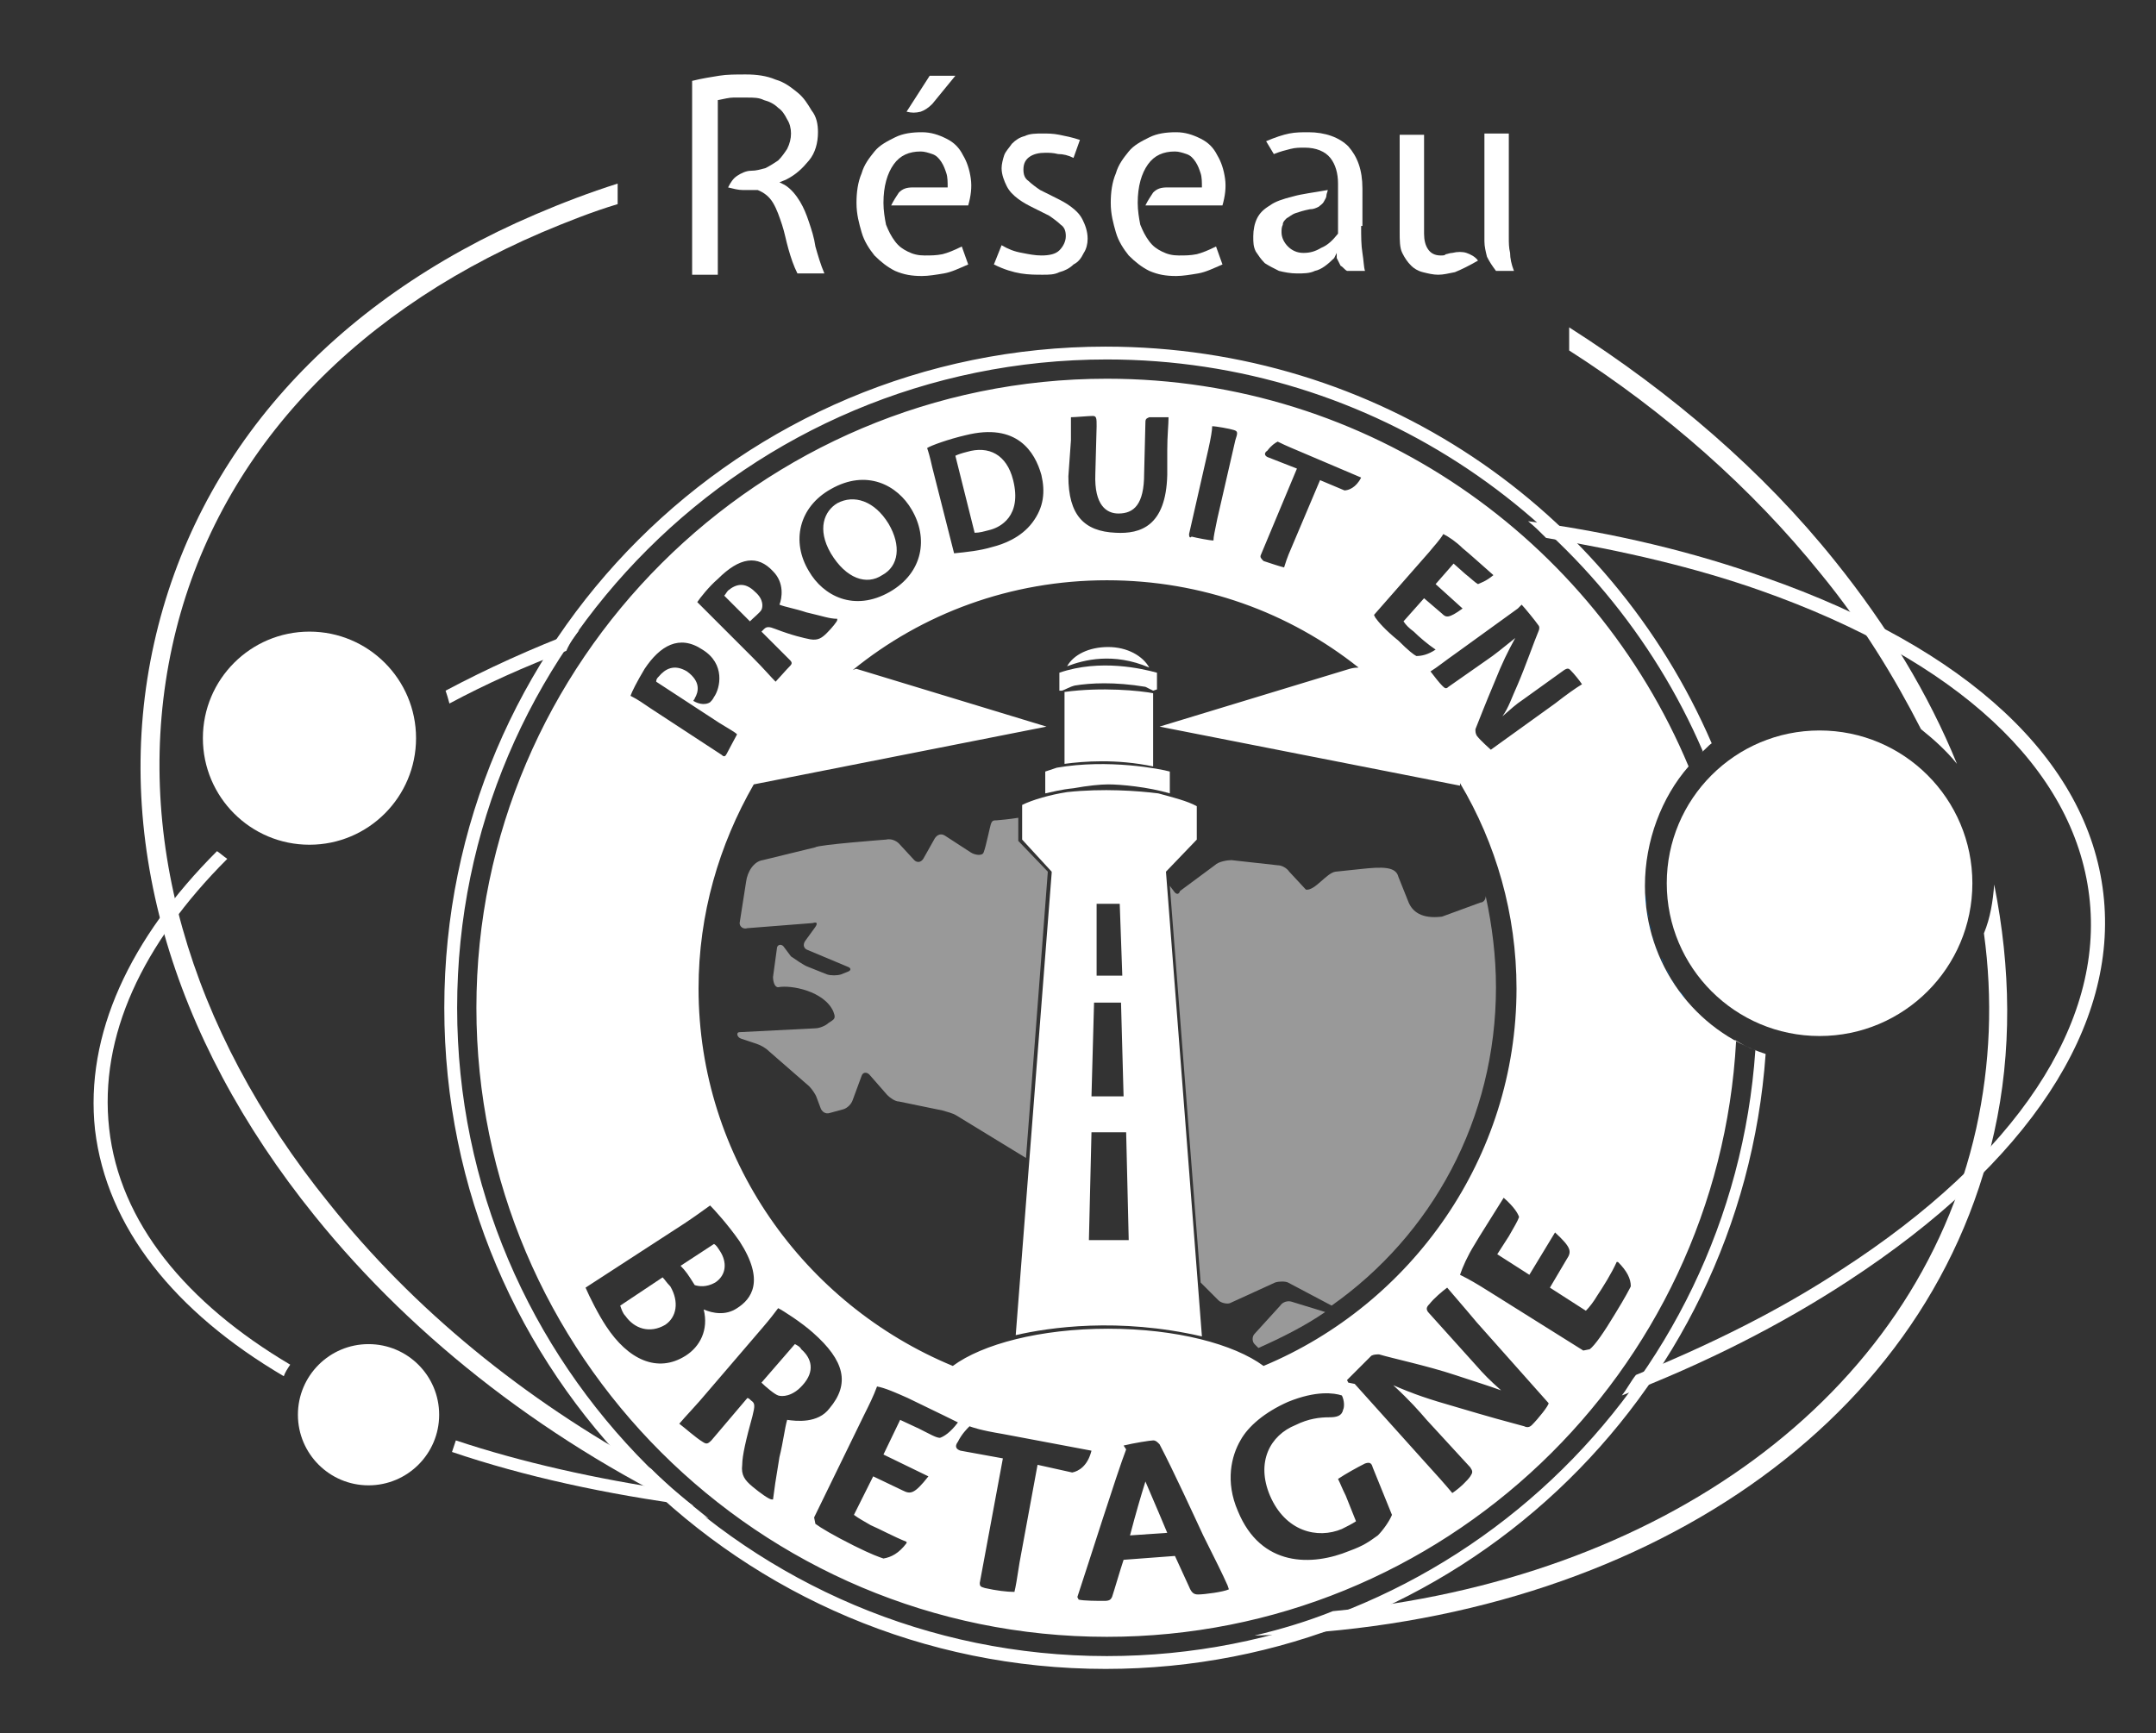
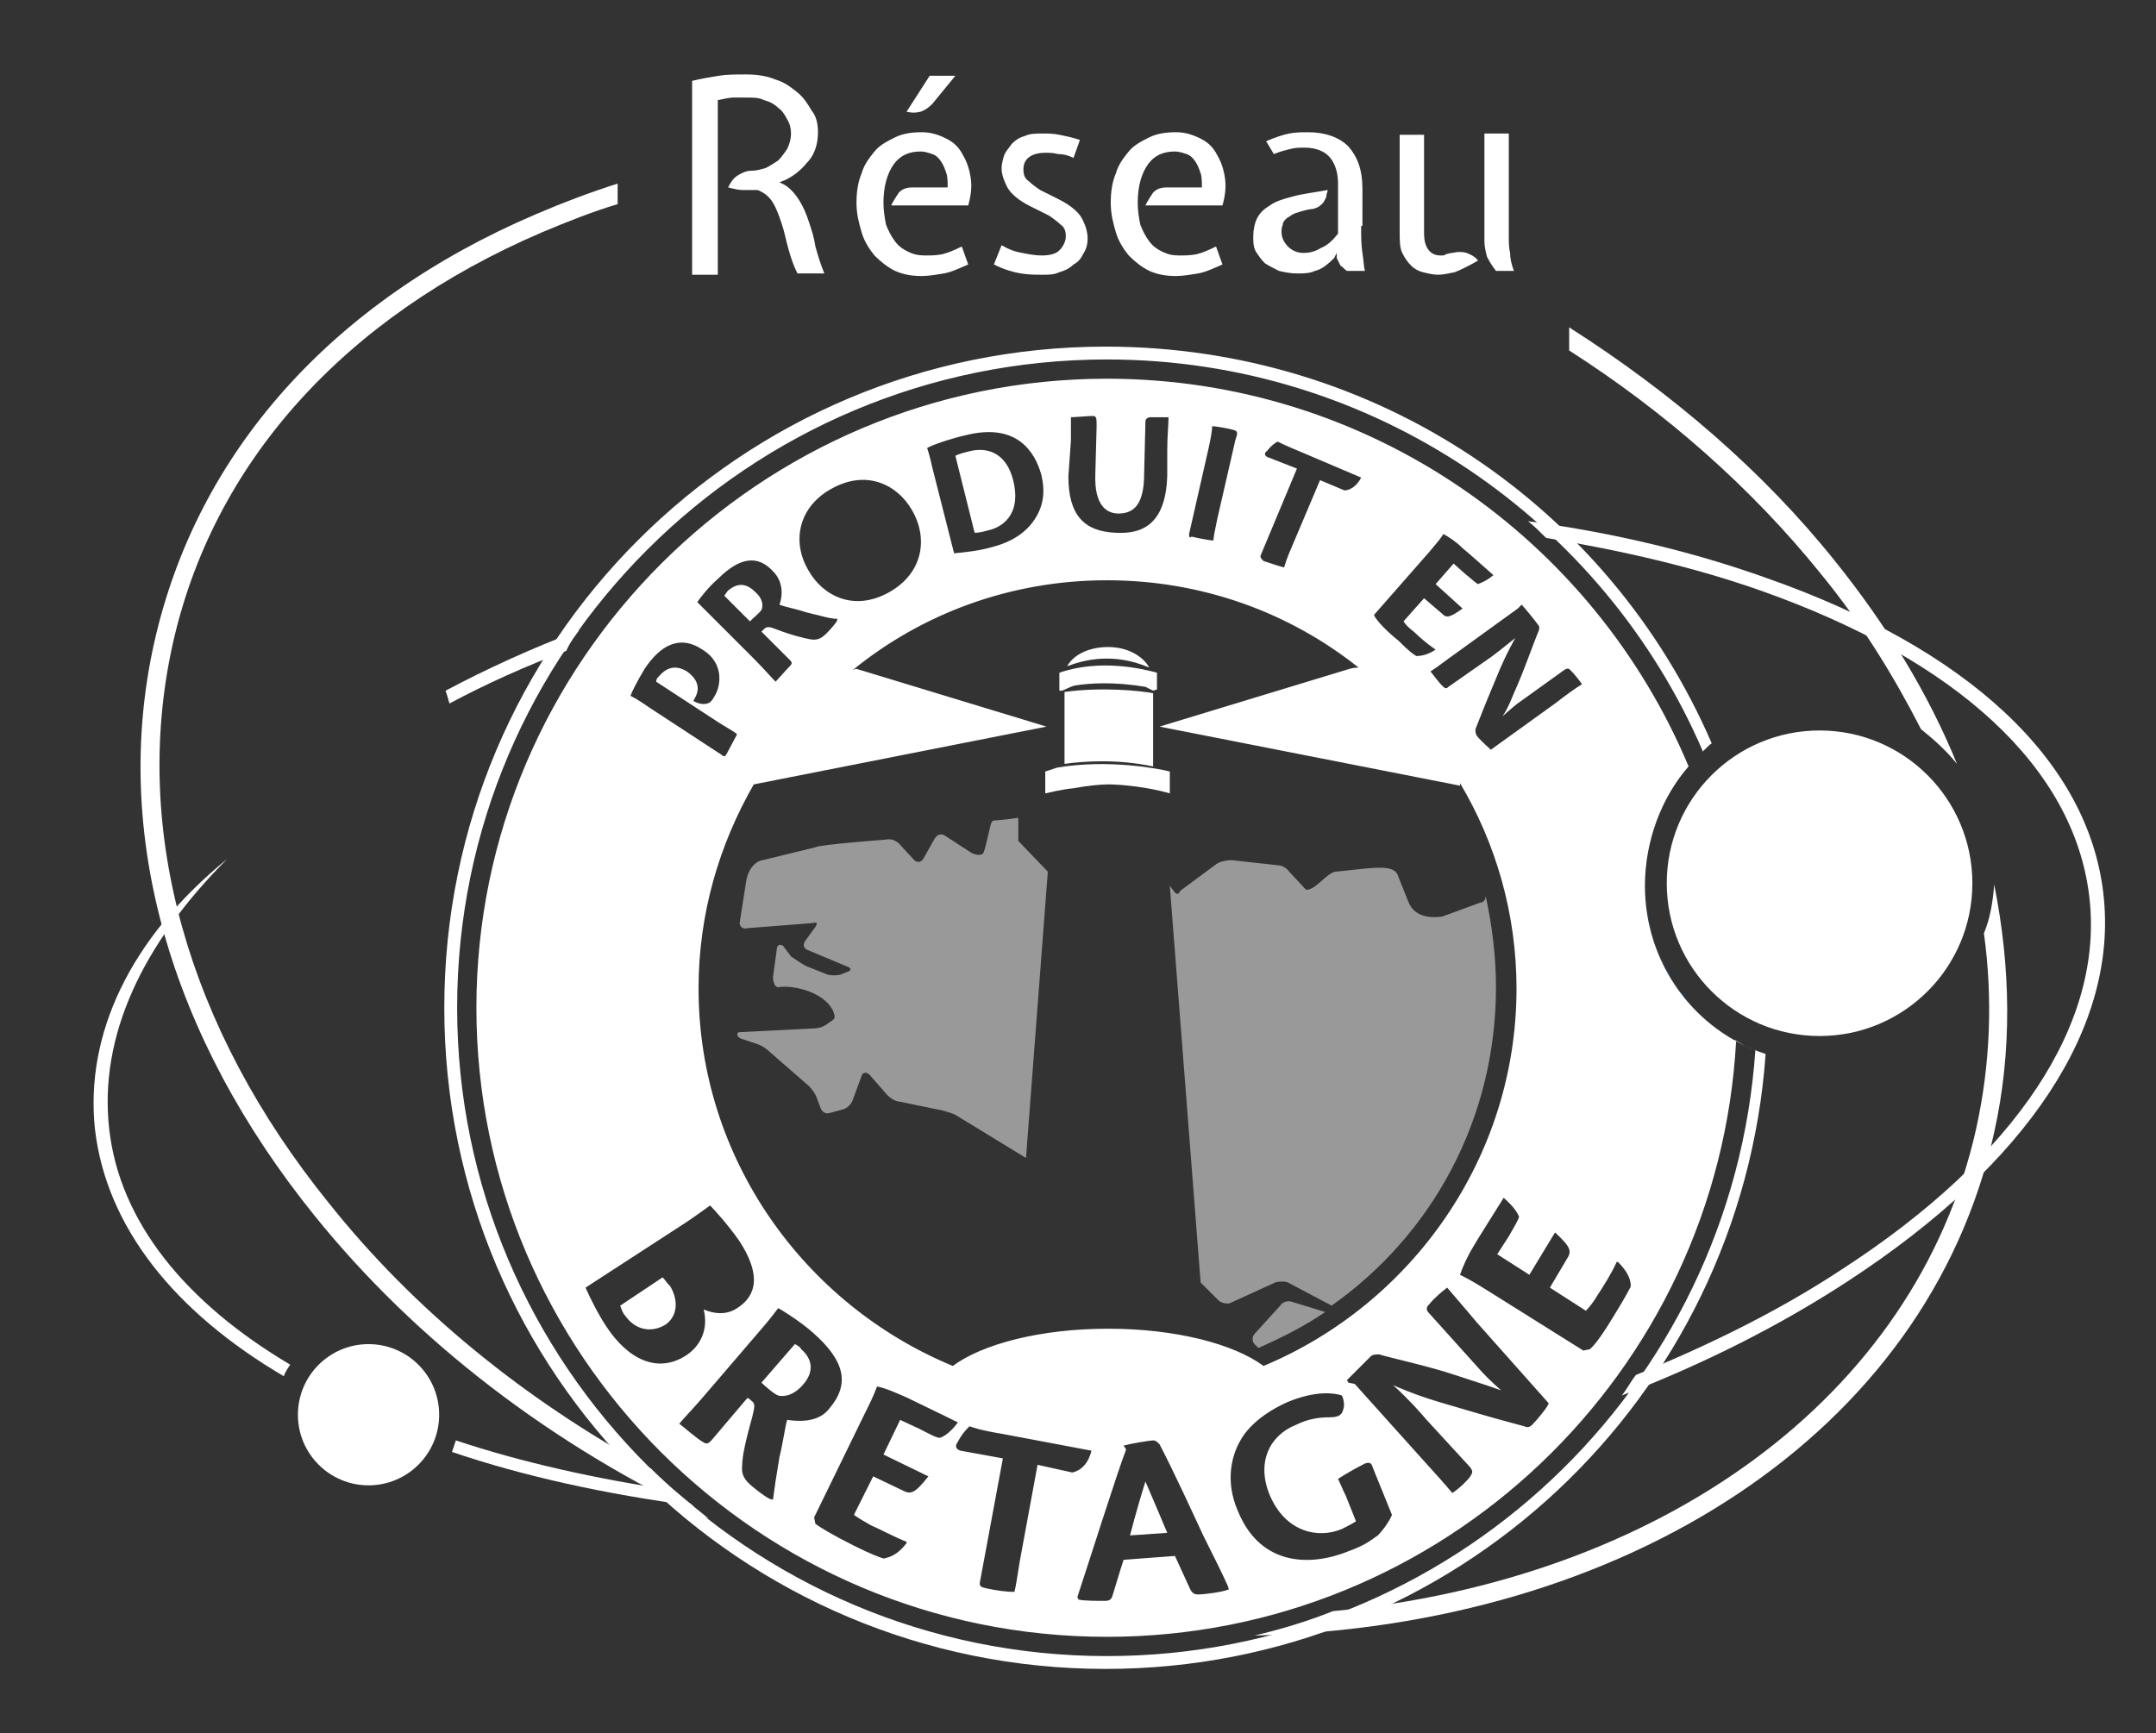
<svg xmlns="http://www.w3.org/2000/svg" version="1.1" id="Calque_1" x="0px" y="0px" viewBox="0 0 167.9 135" style="enable-background:new 0 0 167.9 135;" xml:space="preserve">
  <rect x="0" y="0" width="167.9" height="135" fill="#333333" stroke="none" />
  <style type="text/css"> .st0{fill:#FFFFFF;} .st1{fill-rule:evenodd;clip-rule:evenodd;fill:#FFFFFF;} .st2{opacity:0.5;fill:#FFFFFF;} .st3{fill:#0062AE;} </style>
  <g>
-     <path class="st0" d="M8.5,87.9c-0.8-7.2,2.6-14.4,9.2-21c-0.3-0.2-0.5-0.4-0.8-0.6C10.1,73.1,6.6,80.6,7.4,88 c0.9,7.6,6.2,14.2,14.7,19.2c0.1-0.3,0.3-0.6,0.5-0.9C14.5,101.5,9.3,95.2,8.5,87.9z" />
+     <path class="st0" d="M8.5,87.9c-0.8-7.2,2.6-14.4,9.2-21C10.1,73.1,6.6,80.6,7.4,88 c0.9,7.6,6.2,14.2,14.7,19.2c0.1-0.3,0.3-0.6,0.5-0.9C14.5,101.5,9.3,95.2,8.5,87.9z" />
    <path class="st0" d="M141.8,44.7c3.2,3.9,5.7,8,7.8,12.1c1,0.8,2,1.7,2.8,2.7c-2.2-5.4-5.4-10.7-9.5-15.8 c-5.6-7-12.7-13.1-20.7-18.2v1.8C129.7,32.1,136.4,38,141.8,44.7z" />
    <g>
      <path class="st0" d="M63.7,10.3c0,0.8-0.2,1.6-0.7,2.2c-0.5,0.6-1,1.1-1.8,1.5l-0.5,0.2l0.4,0.2c0.5,0.3,0.9,0.8,1.2,1.3 c0.3,0.5,0.5,1,0.7,1.6c0.2,0.6,0.4,1.2,0.5,1.9c0.2,0.7,0.4,1.4,0.7,2.1h-2.1c-0.3-0.6-0.5-1.2-0.7-1.9c-0.2-0.7-0.3-1.3-0.5-1.9 c-0.2-0.6-0.4-1.2-0.7-1.7c-0.3-0.5-0.7-0.8-1.2-1c0,0-0.1,0-0.2,0c-0.3,0-0.6,0-1,0c-0.3,0-0.7-0.1-1.1-0.2 c0.2-0.4,0.4-0.7,0.7-0.9c0.3-0.2,0.7-0.4,1.1-0.4c0.4,0,0.7-0.1,1.1-0.2c0.4-0.2,0.7-0.4,1-0.6c0.3-0.3,0.5-0.6,0.7-0.9 c0.2-0.4,0.3-0.8,0.3-1.2c0-0.4-0.1-0.8-0.3-1.1c-0.2-0.4-0.4-0.7-0.7-0.9c-0.3-0.3-0.7-0.5-1.1-0.6c-0.4-0.2-0.8-0.2-1.3-0.2 c-0.4,0-0.7,0-1.1,0c-0.3,0-0.7,0.1-1.2,0.2v13.6h-2V6.3c0.8-0.2,1.5-0.3,2.1-0.4c0.6-0.1,1.3-0.1,2.1-0.1c0.8,0,1.6,0.1,2.3,0.4 c0.7,0.2,1.2,0.6,1.7,1c0.5,0.4,0.8,0.9,1.1,1.4C63.6,9.1,63.7,9.7,63.7,10.3L63.7,10.3z" />
      <path class="st0" d="M73.8,14.6c0-0.4,0-0.8-0.1-1.1c-0.1-0.3-0.2-0.6-0.4-0.9c-0.2-0.3-0.4-0.5-0.7-0.6c-0.3-0.1-0.6-0.2-0.9-0.2 c-0.9,0-1.6,0.3-2.1,1c-0.5,0.7-0.8,1.7-0.8,3c0,0.6,0.1,1.2,0.2,1.7c0.2,0.5,0.4,0.9,0.7,1.3c0.3,0.4,0.6,0.6,1,0.8 c0.4,0.2,0.8,0.3,1.3,0.3c0.5,0,0.9,0,1.4-0.1c0.4-0.1,0.9-0.3,1.5-0.6l0.5,1.4c-0.7,0.3-1.3,0.6-1.9,0.7 c-0.6,0.1-1.2,0.2-1.7,0.2c-0.8,0-1.4-0.1-2.1-0.4c-0.6-0.3-1.1-0.7-1.6-1.2c-0.4-0.5-0.8-1.1-1-1.8c-0.2-0.7-0.4-1.4-0.4-2.3 c0-0.8,0.1-1.6,0.4-2.3c0.2-0.7,0.6-1.2,1-1.7c0.4-0.5,1-0.8,1.6-1.1c0.6-0.3,1.3-0.4,2.1-0.4c0.7,0,1.3,0.2,1.9,0.5 c0.6,0.3,1,0.7,1.3,1.3c0.3,0.5,0.5,1.1,0.6,1.8c0.1,0.7,0,1.4-0.2,2.1h-6c0.2-0.4,0.4-0.7,0.6-1c0.3-0.3,0.6-0.4,1.1-0.4H73.8z M72.6,8.1c-0.3,0.3-0.6,0.5-0.9,0.6c-0.4,0.1-0.7,0.1-1.1,0l1.8-2.8h2L72.6,8.1z" />
      <path class="st0" d="M78,19.1c0.5,0.3,1,0.5,1.6,0.6c0.5,0.1,1,0.2,1.5,0.2c0.6,0,1.1-0.1,1.4-0.4c0.3-0.3,0.5-0.7,0.5-1.1 c0-0.4-0.1-0.7-0.4-0.9c-0.2-0.2-0.6-0.5-0.9-0.7c-0.4-0.2-0.8-0.4-1.2-0.6c-0.4-0.2-0.8-0.4-1.2-0.7c-0.4-0.3-0.7-0.6-0.9-1 c-0.2-0.4-0.4-0.9-0.4-1.4c0-0.3,0.1-0.7,0.2-1c0.1-0.3,0.4-0.6,0.6-0.9c0.3-0.3,0.6-0.5,1-0.6c0.4-0.2,0.9-0.2,1.4-0.2 c0.4,0,0.8,0,1.3,0.1c0.5,0.1,1,0.2,1.6,0.4l-0.5,1.4c-0.4-0.2-0.8-0.3-1.2-0.3c-0.4-0.1-0.7-0.1-1-0.1c-0.5,0-0.9,0.1-1.2,0.3 c-0.3,0.2-0.5,0.5-0.5,1c0,0.4,0.1,0.7,0.4,0.9c0.2,0.2,0.6,0.5,0.9,0.7c0.4,0.2,0.8,0.4,1.2,0.6c0.4,0.2,0.8,0.4,1.2,0.7 c0.4,0.3,0.7,0.6,0.9,1c0.2,0.4,0.4,0.9,0.4,1.5c0,0.4-0.1,0.8-0.3,1.1c-0.2,0.4-0.4,0.7-0.8,0.9c-0.3,0.3-0.7,0.5-1.1,0.6 c-0.4,0.2-0.8,0.2-1.3,0.2c-0.5,0-1.1,0-1.7-0.1c-0.6-0.1-1.3-0.3-2.1-0.7L78,19.1z" />
      <path class="st0" d="M93.6,14.6c0-0.4,0-0.8-0.1-1.1c-0.1-0.3-0.2-0.6-0.4-0.9c-0.2-0.3-0.4-0.5-0.7-0.6c-0.3-0.1-0.6-0.2-0.9-0.2 c-0.9,0-1.6,0.3-2.1,1c-0.5,0.7-0.8,1.7-0.8,3c0,0.6,0.1,1.2,0.2,1.7c0.2,0.5,0.4,0.9,0.7,1.3c0.3,0.4,0.6,0.6,1,0.8 c0.4,0.2,0.8,0.3,1.3,0.3c0.5,0,0.9,0,1.4-0.1c0.4-0.1,0.9-0.3,1.5-0.6l0.5,1.4c-0.7,0.3-1.3,0.6-1.9,0.7 c-0.6,0.1-1.2,0.2-1.7,0.2c-0.8,0-1.4-0.1-2.1-0.4c-0.6-0.3-1.1-0.7-1.6-1.2c-0.4-0.5-0.8-1.1-1-1.8c-0.2-0.7-0.4-1.4-0.4-2.3 c0-0.8,0.1-1.6,0.4-2.3c0.2-0.7,0.6-1.2,1-1.7c0.4-0.5,1-0.8,1.6-1.1c0.6-0.3,1.3-0.4,2.1-0.4c0.7,0,1.3,0.2,1.9,0.5 c0.6,0.3,1,0.7,1.3,1.3c0.3,0.5,0.5,1.1,0.6,1.8c0.1,0.7,0,1.4-0.2,2.1h-6c0.2-0.4,0.4-0.7,0.6-1c0.3-0.3,0.6-0.4,1.1-0.4H93.6z" />
      <path class="st0" d="M106,17.6c0,0.8,0,1.5,0.1,2.1c0.1,0.6,0.1,1.1,0.2,1.4h-1.4c-0.2-0.1-0.3-0.3-0.5-0.4 c-0.1-0.2-0.2-0.4-0.3-0.6l0-0.4l-0.2,0.4c-0.5,0.5-1,0.9-1.5,1c-0.4,0.2-0.9,0.2-1.4,0.2c-0.5,0-1-0.1-1.4-0.2 c-0.4-0.2-0.8-0.4-1.1-0.6c-0.3-0.3-0.5-0.6-0.7-0.9c-0.2-0.4-0.2-0.7-0.2-1.2c0-0.5,0.1-1,0.3-1.4c0.2-0.4,0.5-0.7,1-1 c0.4-0.3,1-0.5,1.8-0.7c0.7-0.2,1.6-0.3,2.7-0.5c0,0.1-0.1,0.3-0.1,0.4c0,0.2-0.1,0.3-0.2,0.5c-0.1,0.2-0.3,0.3-0.4,0.4 c-0.2,0.1-0.4,0.2-0.7,0.2c-0.5,0.1-0.8,0.2-1.1,0.3c-0.3,0.1-0.5,0.3-0.7,0.4c-0.2,0.2-0.3,0.3-0.3,0.5c-0.1,0.2-0.1,0.4-0.1,0.6 c0,0.4,0.2,0.8,0.5,1.1c0.3,0.3,0.7,0.5,1.2,0.5c0.5,0,0.9-0.1,1.4-0.4c0.5-0.2,0.9-0.6,1.3-1.1v-3.9c0-0.8-0.2-1.5-0.6-2 c-0.4-0.5-1.1-0.8-2-0.8c-0.4,0-0.7,0-1.1,0.1c-0.4,0.1-0.8,0.2-1.3,0.4L98.6,11c0.7-0.3,1.3-0.5,1.8-0.6c0.5-0.1,1-0.1,1.5-0.1 c1.3,0,2.4,0.4,3.1,1.1c0.7,0.8,1.1,1.8,1.1,3.3V17.6z" />
      <path class="st0" d="M110.9,18.2c0,0.5,0.1,0.9,0.3,1.2c0.2,0.3,0.5,0.5,1,0.5c0.2,0,0.3,0,0.4-0.1c0.1,0,0.3-0.1,0.5-0.1 c0.4-0.1,0.8-0.1,1.1,0c0.3,0.1,0.7,0.3,0.9,0.6c-0.7,0.4-1.3,0.7-1.8,0.9c-0.5,0.1-0.9,0.2-1.3,0.2c-0.4,0-0.8-0.1-1.2-0.2 c-0.4-0.1-0.7-0.3-0.9-0.5c-0.3-0.3-0.5-0.6-0.7-1c-0.2-0.4-0.2-1-0.2-1.6v-7.6h1.9V18.2z M116.5,21.1c-0.3-0.4-0.5-0.7-0.7-1.1 c-0.1-0.4-0.2-0.8-0.2-1.2v-8.4h1.9v8.1c0,0.4,0,0.8,0.1,1.2c0,0.4,0.1,0.9,0.3,1.4H116.5z" />
    </g>
    <circle class="st0" cx="28.7" cy="110.2" r="5.5" />
-     <circle class="st0" cx="24.1" cy="57.5" r="8.3" />
    <g>
      <path class="st0" d="M52.5,116.1c-6.1-0.9-11.9-2.2-17-3.9c-0.1,0.3-0.2,0.6-0.3,0.9c5.6,1.9,12,3.3,18.8,4.2 C53.4,116.9,53,116.5,52.5,116.1z" />
      <path class="st0" d="M45.1,49.1c-3.7,1.4-7.2,3-10.4,4.7c0.1,0.3,0.2,0.6,0.3,1c2.8-1.5,5.9-2.9,9.1-4.1 C44.4,50,44.8,49.5,45.1,49.1z" />
      <path class="st0" d="M163.8,69.6c-1.2-10.4-10.6-19.1-26.3-24.6c-5.6-2-11.8-3.5-18.5-4.4c0.5,0.4,0.9,0.8,1.4,1.3 c6,1,11.6,2.3,16.7,4.1c15.3,5.4,24.4,13.8,25.6,23.8c1.2,9.9-5.7,20.3-19.3,29.1c-4.7,3.1-10.1,5.8-16,8.2 c-0.4,0.5-0.7,1.1-1.1,1.6c6.5-2.5,12.4-5.5,17.6-8.9C158,90.6,165,79.9,163.8,69.6z" />
    </g>
    <g>
      <path class="st0" d="M50.7,114.4C40.8,109,32.2,102,25.6,93.7c-11-13.6-15.3-29-12.2-43.3c3.1-14.3,13.4-25.7,28.8-32.3 c1.9-0.8,3.9-1.6,5.9-2.2v-1.6c-2.2,0.7-4.3,1.5-6.4,2.4c-15.9,6.8-26.4,18.6-29.7,33.4c-3.3,14.8,1.2,30.6,12.5,44.6 c7.9,9.8,18.5,17.9,30.7,23.6C53.7,117.1,52.1,115.8,50.7,114.4z" />
      <path class="st0" d="M155.3,68.9c-0.1,1.3-0.3,2.6-0.8,3.8c0.7,5.1,0.5,10.2-0.6,15.2c-4.7,21.1-24.8,35.2-50.1,37.6 c-2,0.8-4,1.4-6.1,1.9c28.8-0.7,52.4-15.7,57.6-39.2C156.7,81.9,156.6,75.4,155.3,68.9z" />
    </g>
  </g>
  <circle class="st0" cx="141.7" cy="68.8" r="11.9" />
  <g>
    <g>
      <path class="st2" d="M81.6,67.9l-2.3-2.4l0,0v0v-1.8c-0.6,0.1-1.6,0.2-1.7,0.2c-0.2,0-0.3,0-0.4,0.2c-0.1,0.2-0.4,1.8-0.6,2.3 c-0.1,0.3-0.7,0.2-1,0l-2-1.3c-0.3-0.2-0.6-0.1-0.8,0.2l-0.9,1.6c-0.2,0.3-0.5,0.3-0.7,0.1L70,65.7c-0.2-0.2-0.6-0.4-1-0.3 c0,0-5.3,0.4-5.5,0.6L59.4,67c-0.7,0.1-1.2,0.9-1.3,1.7l-0.5,3.2c0,0.3,0.3,0.5,0.6,0.4l5.1-0.4c0.3-0.1,0.4,0,0.2,0.3l-0.8,1.1 c-0.2,0.3-0.1,0.6,0.2,0.7l3.1,1.3c0.3,0.1,0.3,0.3,0,0.4l-0.5,0.2c-0.3,0.1-0.8,0.1-1.1,0l-1.5-0.6c-0.3-0.1-1-0.6-1.3-0.8 l-0.6-0.8c-0.2-0.2-0.5-0.1-0.5,0.2l-0.3,2.2c0,0.3,0.1,0.8,0.4,0.8c1-0.2,3.6,0.3,4.3,1.9c0.1,0.3,0.2,0.5-0.1,0.7l-0.3,0.2 c-0.2,0.2-0.7,0.4-1,0.4l-5.9,0.3c-0.3,0-0.2,0.4,0.1,0.5l1.2,0.4c0.3,0.1,0.7,0.3,1,0.6l3.1,2.7c0.2,0.2,0.5,0.6,0.6,0.9l0.3,0.8 c0.1,0.3,0.4,0.5,0.7,0.4l1.1-0.3c0.3-0.1,0.6-0.4,0.7-0.7l0.7-1.9c0.1-0.3,0.4-0.3,0.6-0.1l1.4,1.6c0.2,0.2,0.6,0.5,0.9,0.5 l3.4,0.7c0.3,0.1,0.8,0.2,1.1,0.4l5.4,3.3L81.6,67.9z" />
      <g>
        <g>
          <g>
            <path class="st0" d="M89.8,59.7l0-5.7c-1-0.2-4-0.5-6.9-0.1v5.6C84.4,59.3,86.9,59.1,89.8,59.7z" />
          </g>
          <path class="st0" d="M83.6,61.4c1.1-0.2,2.1-0.3,2.7-0.3c1,0,3.1,0.2,4.8,0.7v-1.7c0,0,0,0,0,0c-0.7-0.2-4.8-1-8.8-0.3 c-0.3,0.1-0.6,0.2-0.9,0.3v1.7C81.9,61.7,82.6,61.5,83.6,61.4z" />
          <path class="st0" d="M89.5,52c-0.5-0.9-1.7-1.6-3.2-1.6c-1.5,0-2.7,0.6-3.2,1.5C84.4,51.4,86.7,50.8,89.5,52z" />
          <path class="st0" d="M82.5,52.4v1.4l0.2,0c0.3-0.1,0.6-0.3,1-0.4c1.2-0.2,3.1-0.3,5.5,0.1c0.2,0.1,0.4,0.2,0.6,0.3l0.3-0.1v-1.3 C89,52.1,85.7,51.3,82.5,52.4z" />
        </g>
-         <path class="st0" d="M90.8,67.9L90.8,67.9l2.4-2.5v-2.6c-0.7-0.4-1.9-0.7-3-1c-1.6-0.2-4.3-0.4-7.1-0.1c-1.3,0.2-2.7,0.6-3.5,1 v2.7l2.3,2.5l0,0l0,0.1l-2.8,36c2.6-0.6,8-1.4,14.5,0.1L90.8,67.9z M85.4,70.4h1.8l0.2,5.6h-2L85.4,70.4z M85.2,78.1h2.1l0.2,7.3 H85L85.2,78.1z M84.8,96.6l0.2-8.4h2.7l0.2,8.4H84.8z" />
      </g>
    </g>
    <g>
      <g>
        <path class="st3" d="M129.4,74.6c0.1,0.2,0.1,0.3,0.2,0.5C129.5,75,129.4,74.8,129.4,74.6z" />
      </g>
      <g>
        <path class="st3" d="M129.8,75.5c0.1,0.2,0.2,0.3,0.3,0.5C129.9,75.8,129.8,75.6,129.8,75.5z" />
      </g>
      <g>
        <path class="st3" d="M128.7,72.9c0.1,0.2,0.1,0.4,0.2,0.5C128.8,73.2,128.7,73,128.7,72.9z" />
      </g>
      <g>
        <path class="st3" d="M128.5,71.9c0,0.2,0.1,0.4,0.1,0.6C128.5,72.3,128.5,72.1,128.5,71.9z" />
      </g>
      <g>
        <path class="st3" d="M129,73.8c0.1,0.2,0.1,0.3,0.2,0.5C129.1,74.1,129.1,73.9,129,73.8z" />
      </g>
      <g>
        <path class="st3" d="M128.1,68.3c0-0.1,0-0.1,0-0.2C128.1,68.2,128.1,68.3,128.1,68.3z" />
      </g>
      <g>
        <path class="st3" d="M130.2,76.3c0.1,0.2,0.2,0.3,0.3,0.5C130.4,76.6,130.3,76.4,130.2,76.3z" />
      </g>
      <g>
        <path class="st3" d="M130.7,77.1c0.2,0.2,0.3,0.5,0.5,0.7C131.1,77.5,130.9,77.3,130.7,77.1z" />
      </g>
      <g>
        <path class="st3" d="M132.5,79.1c-0.1-0.1-0.2-0.2-0.3-0.3C132.3,78.9,132.4,79,132.5,79.1z" />
      </g>
      <g>
        <path class="st3" d="M133.9,80.3c-0.1-0.1-0.2-0.2-0.3-0.3C133.7,80.1,133.8,80.2,133.9,80.3z" />
      </g>
      <g>
        <path class="st3" d="M133.2,79.7c-0.1-0.1-0.2-0.2-0.3-0.3C133,79.5,133.1,79.6,133.2,79.7z" />
      </g>
      <g>
        <path class="st3" d="M134.7,80.8c-0.1-0.1-0.3-0.2-0.4-0.2C134.4,80.6,134.6,80.7,134.7,80.8z" />
      </g>
      <g>
        <path class="st3" d="M131.6,78.1c0.1,0.1,0.2,0.2,0.3,0.3C131.8,78.3,131.7,78.2,131.6,78.1z" />
      </g>
      <g>
        <path class="st3" d="M128.3,66.8c0,0.1,0,0.1,0,0.2C128.3,66.9,128.3,66.8,128.3,66.8z" />
      </g>
      <g>
        <path class="st3" d="M128.3,70.9c0,0.2,0.1,0.4,0.1,0.6C128.3,71.3,128.3,71.1,128.3,70.9z" />
      </g>
      <g>
-         <path class="st3" d="M128.1,69.6c0,0.3,0,0.7,0.1,1C128.2,70.3,128.2,69.9,128.1,69.6z" />
-       </g>
+         </g>
      <g>
        <path class="st3" d="M128.5,65.5C128.5,65.5,128.5,65.5,128.5,65.5C128.5,65.5,128.5,65.5,128.5,65.5z" />
      </g>
    </g>
  </g>
  <g>
    <path class="st0" d="M77,41.3c0.9-0.2,2.6-1.1,1.9-3.9c-0.5-2-1.9-2.7-3.6-2.2c-0.4,0.1-0.7,0.2-0.9,0.3l1.5,6 C76.3,41.5,76.6,41.4,77,41.3z" />
    <path class="st0" d="M61.9,104.7l-2.6,3c0.3,0.3,1,0.9,1.3,1c0.3,0.1,1.1,0.1,1.9-0.8c1-1.1,0.7-2.1-0.1-2.8 C62.3,104.9,62.1,104.8,61.9,104.7z" />
    <path class="st0" d="M51.6,99.5l-3.3,2.2c0.1,0.3,0.2,0.6,0.4,0.8c0.7,1,1.9,1.4,3.1,0.7c0.9-0.6,1.1-1.8,0.4-3 C51.9,99.9,51.8,99.7,51.6,99.5z" />
-     <path class="st0" d="M55.7,99.9c0.9-0.6,0.9-1.6,0.4-2.4c-0.2-0.3-0.3-0.5-0.5-0.6L53,98.6c0.4,0.4,0.6,0.7,1.1,1.5 C54.4,100.2,55,100.3,55.7,99.9z" />
-     <path class="st0" d="M68.7,44.8c1.3-0.7,1.5-2.3,0.5-4c-1.1-1.8-2.7-2.3-4-1.6l0,0c-1,0.6-1.6,2-0.5,3.9 C65.9,45.1,67.5,45.6,68.7,44.8z" />
    <path class="st0" d="M59.3,47.5c0.1-0.2,0.2-0.8-0.5-1.4c-0.8-0.8-1.5-0.6-2.1-0.1c-0.1,0.1-0.2,0.3-0.3,0.4l2,2 C58.7,48.1,59.2,47.7,59.3,47.5z" />
    <path class="st0" d="M88,119.6l2.9-0.2c-1-2.4-1.5-3.5-1.7-4C88.8,116.7,88.5,117.7,88,119.6z" />
    <path class="st0" d="M128.1,69c0-3.5,1.3-6.9,3.4-9.3c-7.4-17.7-24.9-30.2-45.3-30.2c-27,0-49.1,22-49.1,49c0,27,22,49,49.1,49 c26.2,0,47.6-20.6,49-46.4c0,0-0.1,0-0.1-0.1c0.5,0.3,1,0.6,1.6,0.8C134.9,108.1,113,129,86.2,129c-27.9,0-50.6-22.7-50.6-50.5 C35.6,50.6,58.3,28,86.2,28c20.8,0,38.7,12.6,46.4,30.5c0,0,0,0-0.1,0.1c0.3-0.2,0.5-0.5,0.8-0.7c-7.9-18.3-26-30.9-47.2-30.9 C57.7,27,34.6,50,34.6,78.5c0,28.5,23.1,51.5,51.5,51.5c27.2,0,49.5-21.1,51.4-47.9C132,80.3,128.1,75.1,128.1,69z M118.4,47.2 l0.1-0.1c0.2,0.2,1.1,1.3,1.3,1.6c0.1,0.1,0.1,0.3,0,0.5c-0.3,0.7-1,2.7-1.6,4.1c-0.5,1.1-0.7,1.8-1.2,2.5c0.7-0.6,1-0.9,1.6-1.3 l3.2-2.3c0.3-0.2,0.4-0.1,0.5,0c0.3,0.3,0.7,0.8,0.9,1.1c-0.5,0.3-1.2,0.8-2.1,1.5l-5,3.6c-0.1-0.1-0.8-0.7-1.1-1.1 c-0.1-0.2-0.1-0.3-0.1-0.5c0.4-1,0.7-1.8,1.5-3.7c0.6-1.5,1-2.3,1.6-3.4c-1,0.8-1.6,1.3-2.2,1.7l-3,2.1c-0.2,0.2-0.3,0.1-0.5-0.1 c-0.2-0.2-0.6-0.7-0.9-1.1c0.5-0.3,1.1-0.8,2.1-1.5l4.7-3.4L118.4,47.2z M66.7,52.1c0,0-0.1,0-0.3,0.1c5.4-4.4,12.3-7,19.8-7 c7.4,0,14.2,2.5,19.6,6.8c-0.4,0-0.7,0.1-0.7,0.1l-14.8,4.5l23.4,4.6c0,0,0-0.1,0-0.2c2.8,4.7,4.4,10.2,4.4,16 c0,13.2-8.2,24.6-19.7,29.4c-2.3-1.7-6.8-2.9-12.1-2.9c-5.3,0-9.8,1.2-12.1,2.9C62.6,101.6,54.4,90.2,54.4,77 c0-5.8,1.6-11.2,4.3-15.9l22.8-4.5L66.7,52.1z M107,47.9l4.3-4.9c0.4-0.5,0.8-0.9,1.1-1.4c0.4,0.2,1,0.6,1.5,1.1 c0.5,0.4,1.6,1.4,2.4,2.1c-0.6,0.5-1,0.6-1.2,0.7c-0.2-0.1-0.5-0.4-1-0.8l-0.9-0.8l-1.4,1.6l2.1,1.9c-1.1,0.8-1.3,0.7-1.6,0.4 l-1.4-1.2l-1.6,1.8c0.2,0.3,0.4,0.5,0.8,0.8c0.4,0.4,1.1,1,1.7,1.4l0,0c-0.6,0.4-1.1,0.5-1.5,0.5c-0.2-0.1-0.6-0.4-1.4-1.2 c-1-0.8-1.6-1.5-1.8-1.8L107,47.9z M98.2,43.2l2.8-6.7l-2.3-0.9c-0.2-0.1-0.3-0.3,0-0.5c0.3-0.4,0.6-0.6,0.8-0.7 c0.2,0.1,0.6,0.3,1.8,0.8l4.7,2c-0.4,0.8-1,1-1.3,1l-1.9-0.8l-2.2,5.2c-0.4,0.9-0.5,1.3-0.6,1.6c-0.4-0.1-1-0.3-1.6-0.5 C98.2,43.5,98.1,43.4,98.2,43.2z M92.6,41.6l1.5-6.6c0.2-0.9,0.3-1.5,0.3-1.8c0.3,0,1.4,0.2,1.7,0.3c0.3,0.1,0.3,0.2,0.1,0.8 l-1.4,6.1c-0.2,1-0.3,1.4-0.3,1.7c-0.3,0-1.3-0.2-1.7-0.3C92.7,41.9,92.6,41.9,92.6,41.6z M83.4,34.3c0-0.9,0-1.5,0-1.8 c0.3,0,1.4-0.1,1.7-0.1c0.3,0,0.3,0.2,0.3,0.8l-0.1,3.7c-0.1,2.5,0.9,3.1,1.8,3.1c1.2,0,2-0.7,2-3.1l0.1-4c0-0.3,0.1-0.3,0.3-0.4 c0.4,0,1.2,0,1.5,0c0,0.6-0.1,1.4-0.1,2.6l0,1.9c-0.1,4-2.1,4.6-4,4.5c-2.5-0.1-3.7-1.4-3.7-4.4L83.4,34.3z M75.2,33.9 c4-1,5.4,1.3,5.9,3.1c0.3,1.3,0.2,2.5-0.7,3.7c-0.9,1.2-2.3,1.7-3.1,1.9c-1,0.3-2,0.4-3,0.5l-1.7-6.7c-0.2-0.9-0.3-1.2-0.4-1.5 C72.5,34.7,73.9,34.2,75.2,33.9z M64.7,38.1L64.7,38.1c2.8-1.6,5.2-0.3,6.3,1.6c1.3,2.2,0.9,4.9-1.7,6.4c-2.8,1.6-5.2,0.3-6.3-1.6 C61.6,42.2,62.2,39.5,64.7,38.1z M55.9,45.1c1.7-1.7,3.1-1.9,4.3-0.6c0.9,0.9,0.7,2.1,0.5,2.6c0.5,0.2,1.2,0.3,2.1,0.6 c1.3,0.3,1.8,0.5,2.4,0.5l0,0.1c0,0.1-0.4,0.6-0.8,1c-0.4,0.4-0.7,0.6-1.3,0.5c-0.5-0.1-1.4-0.3-2.7-0.8c-0.5-0.2-0.7-0.2-0.9,0 c-0.1,0.1-0.1,0.1-0.2,0.2l2.2,2.2c0.2,0.2,0.2,0.3,0,0.5c-0.3,0.3-0.9,1-1.1,1.2c-0.4-0.4-0.9-1-1.8-1.9l-3.3-3.3 c-0.5-0.5-0.7-0.7-1-1C54.5,46.6,55.2,45.7,55.9,45.1z M50.2,52.1c1.2-1.8,2.7-2.7,4.5-1.5c1.8,1.1,1.4,3,0.9,3.7 c-0.1,0.2-0.2,0.3-0.3,0.4c-0.3,0.2-0.8,0.2-1.3-0.1c0-0.1,0.1-0.1,0.1-0.2c0.3-0.5,0.5-1.3-0.6-2.1c-1-0.6-1.7-0.2-2.2,0.4 c-0.1,0.1-0.2,0.2-0.2,0.4l4.9,3.2c0.8,0.5,1.2,0.7,1.4,0.9c-0.1,0.2-0.6,1.1-0.8,1.5c-0.1,0.2-0.2,0.3-0.4,0.1l-5.5-3.6 c-0.6-0.4-1-0.7-1.6-1C49.2,53.9,49.6,53.1,50.2,52.1z M47.2,103.3c-0.6-0.9-1.3-2.3-1.6-3l7.7-5c0.9-0.6,1.3-0.9,2-1.4 c0.3,0.3,1.4,1.5,2.3,2.8c2,3.1,0.9,4.5-0.2,5.2c-0.9,0.6-1.9,0.4-2.6,0.1c0.4,1.6-0.3,2.9-1.4,3.6C51.2,107,48.9,105.9,47.2,103.3 z M61.3,110.6c-0.2,0.7-0.3,1.7-0.6,2.9c-0.3,1.8-0.4,2.5-0.5,3.3l-0.1,0c-0.2,0-0.9-0.5-1.5-1c-0.6-0.5-0.9-0.9-0.8-1.7 c0-0.7,0.3-2,0.8-3.8c0.2-0.8,0.2-1-0.1-1.2c-0.1-0.1-0.2-0.2-0.3-0.2l-2.8,3.3c-0.3,0.3-0.4,0.3-0.7,0.1c-0.5-0.3-1.4-1.1-1.8-1.4 c0.5-0.6,1.3-1.4,2.3-2.6l4.2-4.9c0.6-0.7,0.9-1.1,1.2-1.5c0.4,0.2,1.8,1.1,2.7,1.9c2.5,2.2,2.9,4,1.3,5.9 C63.7,110.9,62,110.7,61.3,110.6z M73.2,112c-0.3,0-0.8-0.3-1.6-0.7l-1.5-0.7l-1.3,2.7l3.5,1.7c-1.1,1.4-1.4,1.4-2,1.1L68,115 l-1.5,3c0.4,0.3,0.8,0.5,1.3,0.8c0.7,0.3,1.8,0.9,2.8,1.3l0,0.1c-0.6,0.8-1.2,1.1-1.8,1.2c-0.3-0.1-0.9-0.3-2.3-1 c-1.6-0.8-2.6-1.4-3-1.7l-0.1-0.5l3.9-8c0.4-0.8,0.7-1.4,1-2.2c0.6,0.1,1.5,0.5,2.4,0.9c0.8,0.4,2.5,1.2,3.9,1.9 C74,111.6,73.5,111.9,73.2,112z M80.8,114.1l-1.4,7.6c-0.2,1.3-0.3,1.9-0.4,2.3c-0.6,0-1.4-0.1-2.3-0.3c-0.3-0.1-0.4-0.1-0.4-0.4 l1.8-9.7l-3.3-0.6c-0.3-0.1-0.5-0.3-0.2-0.7c0.3-0.6,0.7-1,0.9-1.2c0.3,0.1,0.8,0.3,2.6,0.6l6.9,1.3c-0.3,1.2-1,1.6-1.5,1.7 L80.8,114.1z M95.7,123.8c-0.4,0.2-1.9,0.4-2.4,0.4c-0.3,0-0.5-0.1-0.7-0.6c-0.4-0.9-0.7-1.5-1.1-2.4l-4,0.3 c-0.3,0.9-0.7,2.3-0.9,2.9c-0.1,0.2-0.2,0.3-0.6,0.3c-0.5,0-1.6,0-2-0.1l-0.1-0.2c0.8-2.4,3.1-9.7,3.8-11.5l-0.2-0.3 c0.8-0.2,2.1-0.4,2.3-0.4c0.2,0,0.3,0.1,0.5,0.3c1.1,2.1,2.7,5.6,3.4,7.1c1,2,1.5,3,1.9,3.9L95.7,123.8z M107.3,119.6 c-0.7,0.5-1.1,0.8-2.2,1.2c-2.9,1.2-6.9,1.3-8.7-3.1c-1-2.3-0.5-4.3,0.2-5.5c0.6-1.1,1.9-2.2,3.7-3c2.2-0.9,3.6-0.7,4.2-0.5 c0.2,0.4,0.2,0.9,0.1,1.1c-0.1,0.5-0.5,0.6-1.1,0.6c-0.7,0-1.6,0.1-2.6,0.6c-2,0.8-3.1,2.9-2,5.5c1.2,2.8,3.7,3.4,5.6,2.6 c0.4-0.2,0.8-0.4,1.1-0.6l-0.8-2c-0.3-0.6-0.4-0.9-0.6-1.3c0.6-0.4,1.5-0.9,2.1-1.2c0.3-0.1,0.5-0.1,0.6,0.3l1.5,3.7 C108.2,118.5,107.7,119.2,107.3,119.6z M119.3,111c-0.2,0.2-0.4,0.2-0.6,0.1c-1.5-0.4-2.6-0.7-5.3-1.5c-2.1-0.6-3.3-1-4.9-1.7 c1.3,1.2,2,2,2.6,2.7l3.4,3.7c0.2,0.3,0.2,0.4,0,0.7c-0.2,0.3-0.8,0.9-1.4,1.3c-0.5-0.6-1.2-1.4-2.3-2.6l-5.3-5.9l-0.5-0.1 l-0.1-0.2c0.3-0.3,1.7-1.7,1.9-1.9c0.2-0.1,0.4-0.1,0.6-0.1c1,0.3,3.8,0.9,5.9,1.6c1.5,0.5,2.5,0.8,3.6,1.2c-0.9-0.8-1.3-1.2-2-2 l-3.6-4c-0.3-0.3-0.2-0.5,0-0.7c0.4-0.5,1-1,1.4-1.3c0.5,0.6,1.3,1.5,2.3,2.7l5.6,6.3C120.6,109.5,119.8,110.5,119.3,111z M125.8,102.3c-0.9,1.5-1.6,2.5-2,2.8l-0.5,0.1l-7.5-4.7c-0.8-0.5-1.3-0.8-2.1-1.2c0.2-0.6,0.6-1.5,1.1-2.3 c0.4-0.7,1.5-2.4,2.3-3.7c0.8,0.7,1.1,1.2,1.2,1.5c-0.1,0.3-0.4,0.8-0.8,1.5l-0.9,1.4l2.5,1.6l2-3.3c1.3,1.2,1.3,1.5,0.9,2.1 l-1.3,2.2l2.8,1.8c0.3-0.3,0.6-0.7,0.9-1.2c0.4-0.6,1.1-1.7,1.5-2.6l0.1,0c0.7,0.7,1,1.3,1,1.9C126.9,100.4,126.6,101,125.8,102.3z " />
  </g>
  <g>
    <path class="st2" d="M115.3,70.3l-3,1.1c-1.6,0.2-2.3-0.4-2.6-1.1l-0.8-2c-0.2-0.8-1.2-0.8-3-0.6l-1.9,0.2 c-0.7,0.1-1.6,1.5-2.3,1.4l-1.3-1.4c-0.2-0.3-0.6-0.5-0.9-0.5L95.9,67c-0.3,0-1,0.1-1.3,0.4l-2.7,2c-0.1,0.3-0.3,0.3-0.5,0 l-0.3-0.4l2.4,30.9l1.4,1.4c0.2,0.2,0.7,0.3,0.9,0.2l3.5-1.6c0.3-0.1,0.8-0.1,1,0l3.4,1.8c7.8-5.5,12.8-14.5,12.8-24.8 c0-2.4-0.3-4.8-0.8-7.1C115.7,70.1,115.5,70.3,115.3,70.3z" />
    <path class="st2" d="M100.6,101.4c-0.3-0.1-0.7,0-0.9,0.3l-2,2.2c-0.2,0.2-0.2,0.6,0,0.8l0.3,0.3c1.8-0.8,3.6-1.7,5.2-2.8 L100.6,101.4z" />
  </g>
</svg>